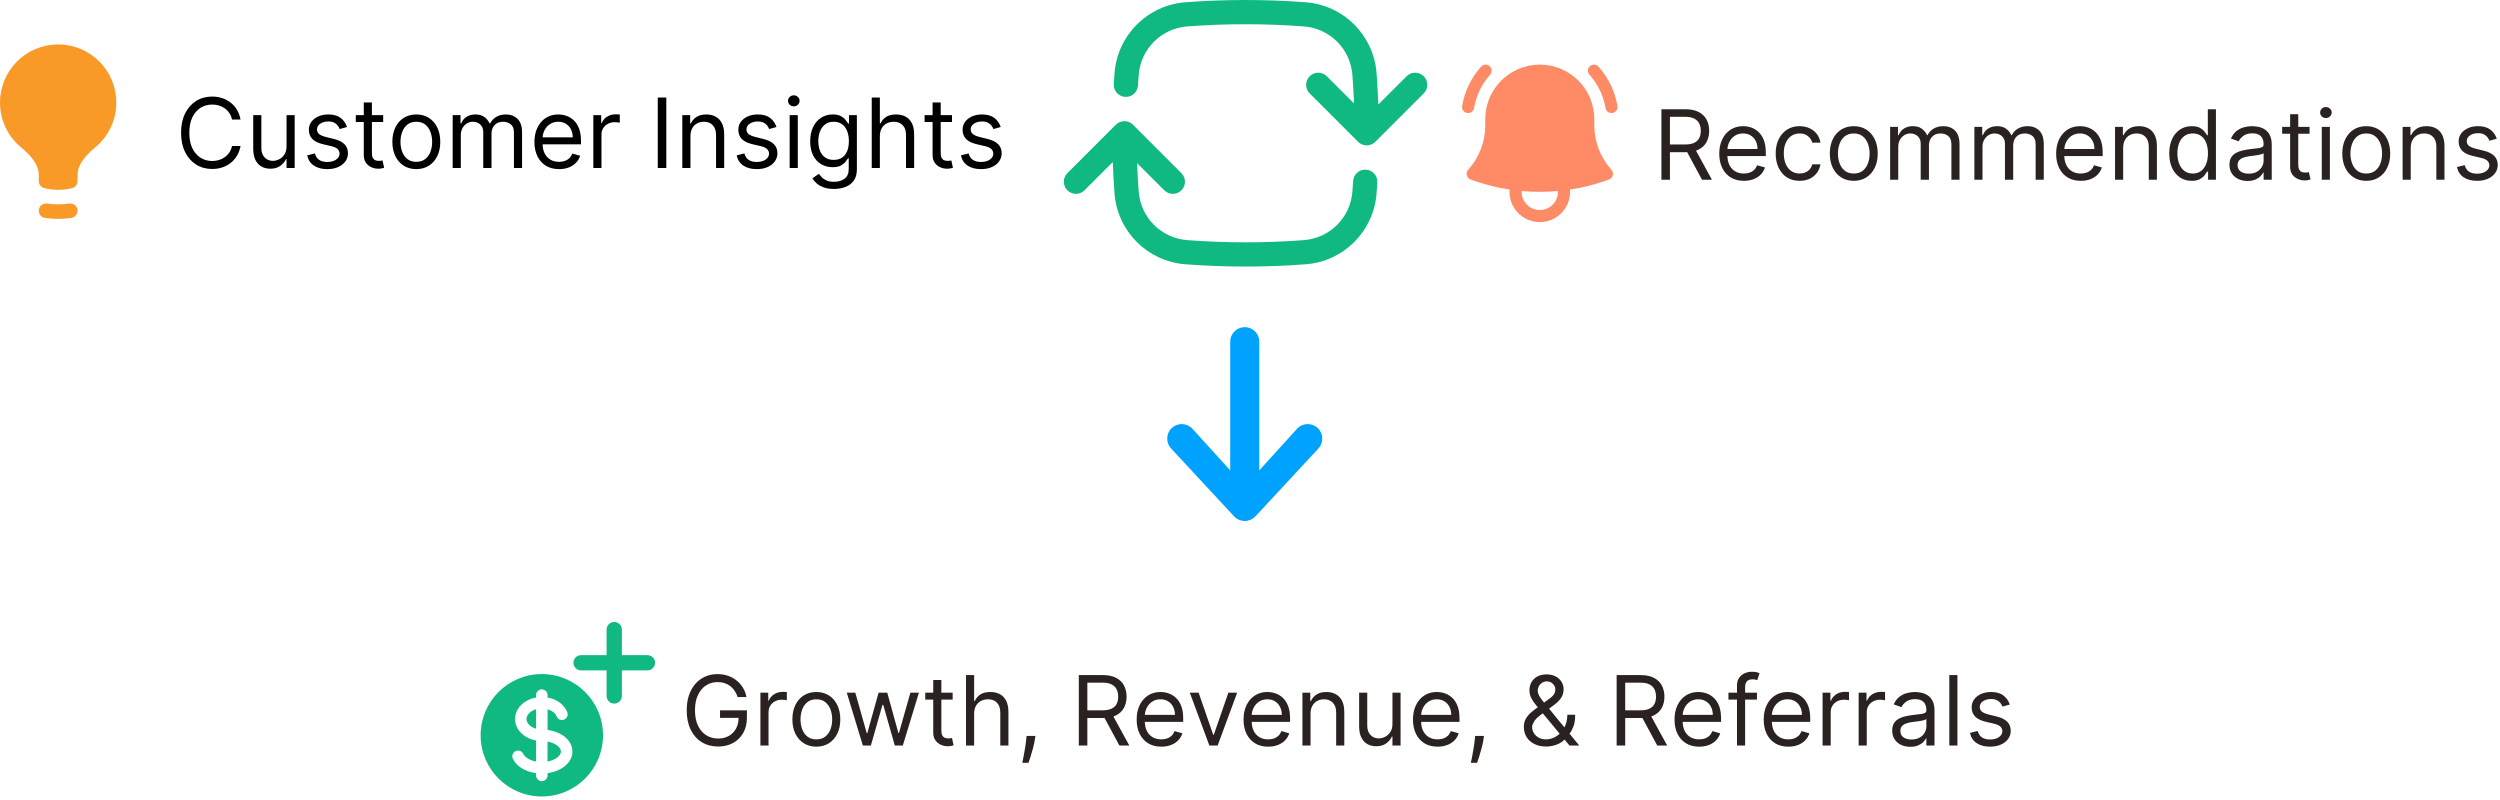
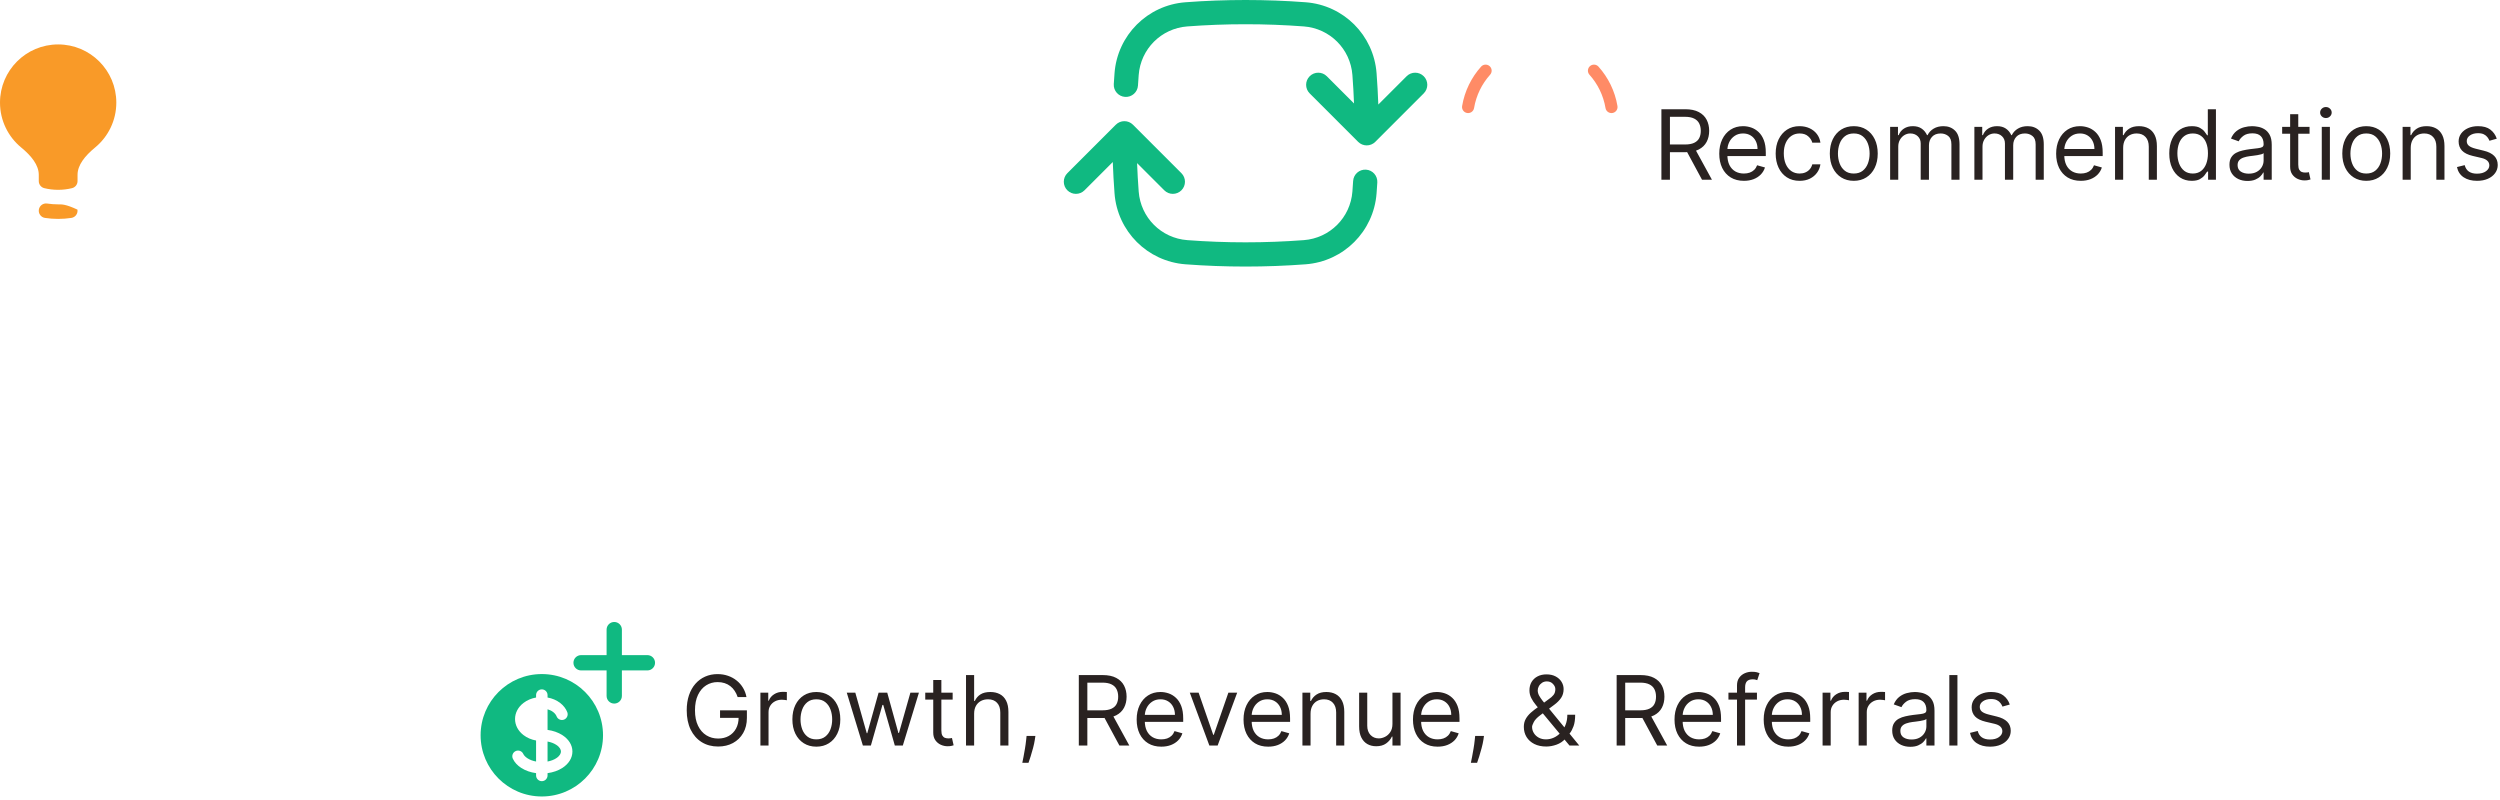
<svg xmlns="http://www.w3.org/2000/svg" width="619" height="198" viewBox="0 0 619 198" fill="none">
  <path d="M411.363 44.5V27.046H417.26C418.624 27.046 419.743 27.278 420.618 27.744C421.493 28.204 422.141 28.838 422.561 29.645C422.982 30.452 423.192 31.369 423.192 32.398C423.192 33.426 422.982 34.338 422.561 35.133C422.141 35.929 421.496 36.554 420.627 37.008C419.758 37.457 418.647 37.682 417.294 37.682H412.522V35.773H417.226C418.158 35.773 418.908 35.636 419.476 35.364C420.05 35.091 420.465 34.705 420.721 34.205C420.982 33.699 421.113 33.097 421.113 32.398C421.113 31.699 420.982 31.088 420.721 30.565C420.459 30.043 420.042 29.639 419.468 29.355C418.894 29.065 418.135 28.921 417.192 28.921H413.476V44.5H411.363ZM419.579 36.659L423.874 44.5H421.419L417.192 36.659H419.579ZM431.789 44.773C430.528 44.773 429.44 44.494 428.525 43.938C427.616 43.375 426.914 42.591 426.42 41.585C425.932 40.574 425.687 39.398 425.687 38.057C425.687 36.716 425.932 35.534 426.42 34.511C426.914 33.483 427.602 32.682 428.483 32.108C429.369 31.528 430.403 31.239 431.585 31.239C432.267 31.239 432.94 31.352 433.605 31.579C434.27 31.807 434.875 32.176 435.42 32.688C435.966 33.193 436.4 33.864 436.724 34.699C437.048 35.534 437.21 36.562 437.21 37.784V38.636H427.119V36.898H435.164C435.164 36.159 435.017 35.5 434.721 34.92C434.432 34.341 434.017 33.883 433.477 33.548C432.943 33.213 432.312 33.045 431.585 33.045C430.784 33.045 430.091 33.244 429.505 33.642C428.926 34.034 428.48 34.545 428.167 35.176C427.855 35.807 427.699 36.483 427.699 37.205V38.364C427.699 39.352 427.869 40.19 428.21 40.878C428.557 41.56 429.037 42.08 429.65 42.438C430.264 42.79 430.977 42.966 431.789 42.966C432.318 42.966 432.795 42.892 433.221 42.744C433.653 42.591 434.025 42.364 434.338 42.062C434.65 41.756 434.892 41.375 435.062 40.92L437.005 41.466C436.801 42.125 436.457 42.705 435.974 43.205C435.491 43.699 434.895 44.085 434.184 44.364C433.474 44.636 432.676 44.773 431.789 44.773ZM445.588 44.773C444.361 44.773 443.304 44.483 442.417 43.903C441.531 43.324 440.849 42.526 440.372 41.508C439.895 40.492 439.656 39.33 439.656 38.023C439.656 36.693 439.9 35.52 440.389 34.503C440.883 33.48 441.571 32.682 442.451 32.108C443.338 31.528 444.372 31.239 445.554 31.239C446.474 31.239 447.304 31.409 448.042 31.75C448.781 32.091 449.386 32.568 449.858 33.182C450.329 33.795 450.622 34.511 450.736 35.33H448.724C448.571 34.733 448.23 34.205 447.701 33.744C447.179 33.278 446.474 33.045 445.588 33.045C444.804 33.045 444.116 33.25 443.525 33.659C442.94 34.062 442.483 34.633 442.153 35.372C441.829 36.105 441.667 36.966 441.667 37.955C441.667 38.966 441.826 39.847 442.145 40.597C442.468 41.347 442.923 41.929 443.508 42.344C444.099 42.758 444.792 42.966 445.588 42.966C446.111 42.966 446.585 42.875 447.011 42.693C447.437 42.511 447.798 42.25 448.093 41.909C448.389 41.568 448.599 41.159 448.724 40.682H450.736C450.622 41.455 450.341 42.151 449.892 42.77C449.449 43.383 448.861 43.872 448.128 44.236C447.4 44.594 446.554 44.773 445.588 44.773ZM458.994 44.773C457.812 44.773 456.775 44.492 455.883 43.929C454.997 43.367 454.304 42.58 453.804 41.568C453.309 40.557 453.062 39.375 453.062 38.023C453.062 36.659 453.309 35.469 453.804 34.452C454.304 33.435 454.997 32.645 455.883 32.082C456.775 31.52 457.812 31.239 458.994 31.239C460.176 31.239 461.21 31.52 462.096 32.082C462.988 32.645 463.682 33.435 464.176 34.452C464.676 35.469 464.926 36.659 464.926 38.023C464.926 39.375 464.676 40.557 464.176 41.568C463.682 42.58 462.988 43.367 462.096 43.929C461.21 44.492 460.176 44.773 458.994 44.773ZM458.994 42.966C459.892 42.966 460.63 42.736 461.21 42.276C461.789 41.815 462.218 41.21 462.497 40.46C462.775 39.71 462.914 38.898 462.914 38.023C462.914 37.148 462.775 36.332 462.497 35.577C462.218 34.821 461.789 34.21 461.21 33.744C460.63 33.278 459.892 33.045 458.994 33.045C458.096 33.045 457.358 33.278 456.778 33.744C456.199 34.21 455.77 34.821 455.491 35.577C455.213 36.332 455.074 37.148 455.074 38.023C455.074 38.898 455.213 39.71 455.491 40.46C455.77 41.21 456.199 41.815 456.778 42.276C457.358 42.736 458.096 42.966 458.994 42.966ZM467.996 44.5V31.409H469.939V33.455H470.11C470.383 32.756 470.823 32.213 471.431 31.827C472.039 31.435 472.769 31.239 473.621 31.239C474.485 31.239 475.204 31.435 475.777 31.827C476.357 32.213 476.809 32.756 477.133 33.455H477.269C477.604 32.778 478.107 32.242 478.777 31.844C479.448 31.44 480.252 31.239 481.189 31.239C482.36 31.239 483.317 31.605 484.061 32.338C484.806 33.065 485.178 34.199 485.178 35.739V44.5H483.167V35.739C483.167 34.773 482.902 34.082 482.374 33.668C481.846 33.253 481.223 33.045 480.508 33.045C479.587 33.045 478.874 33.324 478.368 33.881C477.863 34.432 477.61 35.131 477.61 35.977V44.5H475.564V35.534C475.564 34.79 475.323 34.19 474.84 33.736C474.357 33.276 473.735 33.045 472.973 33.045C472.451 33.045 471.962 33.185 471.508 33.463C471.059 33.742 470.695 34.128 470.417 34.622C470.144 35.111 470.008 35.676 470.008 36.318V44.5H467.996ZM488.856 44.5V31.409H490.799V33.455H490.969C491.242 32.756 491.682 32.213 492.29 31.827C492.898 31.435 493.628 31.239 494.481 31.239C495.344 31.239 496.063 31.435 496.637 31.827C497.216 32.213 497.668 32.756 497.992 33.455H498.128C498.463 32.778 498.966 32.242 499.637 31.844C500.307 31.44 501.111 31.239 502.049 31.239C503.219 31.239 504.177 31.605 504.921 32.338C505.665 33.065 506.037 34.199 506.037 35.739V44.5H504.026V35.739C504.026 34.773 503.762 34.082 503.233 33.668C502.705 33.253 502.083 33.045 501.367 33.045C500.446 33.045 499.733 33.324 499.228 33.881C498.722 34.432 498.469 35.131 498.469 35.977V44.5H496.424V35.534C496.424 34.79 496.182 34.19 495.699 33.736C495.216 33.276 494.594 33.045 493.833 33.045C493.31 33.045 492.821 33.185 492.367 33.463C491.918 33.742 491.554 34.128 491.276 34.622C491.003 35.111 490.867 35.676 490.867 36.318V44.5H488.856ZM515.204 44.773C513.942 44.773 512.854 44.494 511.939 43.938C511.03 43.375 510.329 42.591 509.834 41.585C509.346 40.574 509.101 39.398 509.101 38.057C509.101 36.716 509.346 35.534 509.834 34.511C510.329 33.483 511.016 32.682 511.897 32.108C512.783 31.528 513.817 31.239 514.999 31.239C515.681 31.239 516.354 31.352 517.019 31.579C517.684 31.807 518.289 32.176 518.834 32.688C519.38 33.193 519.814 33.864 520.138 34.699C520.462 35.534 520.624 36.562 520.624 37.784V38.636H510.533V36.898H518.579C518.579 36.159 518.431 35.5 518.135 34.92C517.846 34.341 517.431 33.883 516.891 33.548C516.357 33.213 515.726 33.045 514.999 33.045C514.198 33.045 513.505 33.244 512.919 33.642C512.34 34.034 511.894 34.545 511.581 35.176C511.269 35.807 511.113 36.483 511.113 37.205V38.364C511.113 39.352 511.283 40.19 511.624 40.878C511.971 41.56 512.451 42.08 513.064 42.438C513.678 42.79 514.391 42.966 515.204 42.966C515.732 42.966 516.209 42.892 516.635 42.744C517.067 42.591 517.439 42.364 517.752 42.062C518.064 41.756 518.306 41.375 518.476 40.92L520.419 41.466C520.215 42.125 519.871 42.705 519.388 43.205C518.905 43.699 518.309 44.085 517.598 44.364C516.888 44.636 516.09 44.773 515.204 44.773ZM525.695 36.625V44.5H523.684V31.409H525.627V33.455H525.797C526.104 32.79 526.57 32.256 527.195 31.852C527.82 31.443 528.627 31.239 529.615 31.239C530.502 31.239 531.277 31.421 531.942 31.784C532.607 32.142 533.124 32.688 533.493 33.42C533.863 34.148 534.047 35.068 534.047 36.182V44.5H532.036V36.318C532.036 35.29 531.769 34.489 531.235 33.915C530.701 33.335 529.968 33.045 529.036 33.045C528.394 33.045 527.82 33.185 527.314 33.463C526.814 33.742 526.419 34.148 526.13 34.682C525.84 35.216 525.695 35.864 525.695 36.625ZM542.666 44.773C541.575 44.773 540.612 44.497 539.777 43.946C538.941 43.389 538.288 42.605 537.816 41.594C537.345 40.577 537.109 39.375 537.109 37.989C537.109 36.614 537.345 35.42 537.816 34.409C538.288 33.398 538.944 32.617 539.785 32.065C540.626 31.514 541.598 31.239 542.7 31.239C543.552 31.239 544.226 31.381 544.72 31.665C545.22 31.943 545.601 32.261 545.862 32.619C546.129 32.972 546.336 33.261 546.484 33.489H546.655V27.046H548.666V44.5H546.723V42.489H546.484C546.336 42.727 546.126 43.028 545.853 43.392C545.581 43.75 545.191 44.071 544.686 44.355C544.18 44.633 543.507 44.773 542.666 44.773ZM542.939 42.966C543.745 42.966 544.427 42.756 544.984 42.335C545.541 41.909 545.964 41.321 546.254 40.571C546.544 39.815 546.689 38.943 546.689 37.955C546.689 36.977 546.547 36.122 546.262 35.389C545.978 34.651 545.558 34.077 545.001 33.668C544.444 33.253 543.757 33.045 542.939 33.045C542.086 33.045 541.376 33.264 540.808 33.702C540.245 34.133 539.822 34.722 539.538 35.466C539.26 36.205 539.12 37.034 539.12 37.955C539.12 38.886 539.262 39.733 539.547 40.494C539.836 41.25 540.262 41.852 540.825 42.301C541.393 42.744 542.098 42.966 542.939 42.966ZM556.481 44.807C555.652 44.807 554.899 44.651 554.223 44.338C553.547 44.02 553.01 43.562 552.612 42.966C552.214 42.364 552.015 41.636 552.015 40.784C552.015 40.034 552.163 39.426 552.459 38.96C552.754 38.489 553.149 38.119 553.643 37.852C554.137 37.585 554.683 37.386 555.28 37.256C555.882 37.119 556.487 37.011 557.095 36.932C557.89 36.83 558.535 36.753 559.03 36.702C559.53 36.645 559.893 36.551 560.12 36.42C560.353 36.29 560.47 36.062 560.47 35.739V35.67C560.47 34.83 560.24 34.176 559.78 33.71C559.325 33.244 558.635 33.011 557.709 33.011C556.748 33.011 555.995 33.222 555.45 33.642C554.905 34.062 554.521 34.511 554.299 34.989L552.39 34.307C552.731 33.511 553.186 32.892 553.754 32.449C554.328 32 554.953 31.688 555.629 31.511C556.311 31.329 556.981 31.239 557.64 31.239C558.061 31.239 558.544 31.29 559.089 31.392C559.64 31.489 560.172 31.69 560.683 31.997C561.2 32.304 561.629 32.767 561.97 33.386C562.311 34.006 562.481 34.835 562.481 35.875V44.5H560.47V42.727H560.368C560.231 43.011 560.004 43.315 559.686 43.639C559.368 43.963 558.944 44.239 558.416 44.466C557.887 44.693 557.243 44.807 556.481 44.807ZM556.788 43C557.584 43 558.254 42.844 558.799 42.531C559.351 42.219 559.765 41.815 560.044 41.321C560.328 40.827 560.47 40.307 560.47 39.761V37.92C560.385 38.023 560.197 38.117 559.907 38.202C559.623 38.281 559.294 38.352 558.919 38.415C558.549 38.472 558.189 38.523 557.836 38.568C557.49 38.608 557.209 38.642 556.993 38.67C556.47 38.739 555.981 38.849 555.527 39.003C555.078 39.151 554.714 39.375 554.436 39.676C554.163 39.972 554.027 40.375 554.027 40.886C554.027 41.585 554.285 42.114 554.802 42.472C555.325 42.824 555.987 43 556.788 43ZM571.846 31.409V33.114H565.061V31.409H571.846ZM567.039 28.273H569.05V40.75C569.05 41.318 569.133 41.744 569.297 42.028C569.468 42.307 569.684 42.494 569.945 42.591C570.212 42.682 570.493 42.727 570.789 42.727C571.01 42.727 571.192 42.716 571.334 42.693C571.476 42.665 571.59 42.642 571.675 42.625L572.084 44.432C571.948 44.483 571.758 44.534 571.513 44.585C571.269 44.642 570.959 44.67 570.584 44.67C570.016 44.67 569.459 44.548 568.914 44.304C568.374 44.06 567.925 43.688 567.567 43.188C567.215 42.688 567.039 42.057 567.039 41.295V28.273ZM574.871 44.5V31.409H576.883V44.5H574.871ZM575.894 29.227C575.502 29.227 575.164 29.094 574.88 28.827C574.601 28.56 574.462 28.239 574.462 27.864C574.462 27.489 574.601 27.168 574.88 26.901C575.164 26.634 575.502 26.5 575.894 26.5C576.286 26.5 576.621 26.634 576.9 26.901C577.184 27.168 577.326 27.489 577.326 27.864C577.326 28.239 577.184 28.56 576.9 28.827C576.621 29.094 576.286 29.227 575.894 29.227ZM585.885 44.773C584.703 44.773 583.666 44.492 582.774 43.929C581.887 43.367 581.194 42.58 580.694 41.568C580.2 40.557 579.953 39.375 579.953 38.023C579.953 36.659 580.2 35.469 580.694 34.452C581.194 33.435 581.887 32.645 582.774 32.082C583.666 31.52 584.703 31.239 585.885 31.239C587.066 31.239 588.101 31.52 588.987 32.082C589.879 32.645 590.572 33.435 591.066 34.452C591.566 35.469 591.816 36.659 591.816 38.023C591.816 39.375 591.566 40.557 591.066 41.568C590.572 42.58 589.879 43.367 588.987 43.929C588.101 44.492 587.066 44.773 585.885 44.773ZM585.885 42.966C586.782 42.966 587.521 42.736 588.101 42.276C588.68 41.815 589.109 41.21 589.387 40.46C589.666 39.71 589.805 38.898 589.805 38.023C589.805 37.148 589.666 36.332 589.387 35.577C589.109 34.821 588.68 34.21 588.101 33.744C587.521 33.278 586.782 33.045 585.885 33.045C584.987 33.045 584.248 33.278 583.669 33.744C583.089 34.21 582.66 34.821 582.382 35.577C582.103 36.332 581.964 37.148 581.964 38.023C581.964 38.898 582.103 39.71 582.382 40.46C582.66 41.21 583.089 41.815 583.669 42.276C584.248 42.736 584.987 42.966 585.885 42.966ZM596.898 36.625V44.5H594.887V31.409H596.83V33.455H597C597.307 32.79 597.773 32.256 598.398 31.852C599.023 31.443 599.83 31.239 600.819 31.239C601.705 31.239 602.481 31.421 603.145 31.784C603.81 32.142 604.327 32.688 604.696 33.42C605.066 34.148 605.25 35.068 605.25 36.182V44.5H603.239V36.318C603.239 35.29 602.972 34.489 602.438 33.915C601.904 33.335 601.171 33.045 600.239 33.045C599.597 33.045 599.023 33.185 598.517 33.463C598.017 33.742 597.623 34.148 597.333 34.682C597.043 35.216 596.898 35.864 596.898 36.625ZM618.199 34.341L616.392 34.852C616.278 34.551 616.111 34.258 615.889 33.974C615.673 33.685 615.378 33.446 615.003 33.258C614.628 33.071 614.147 32.977 613.562 32.977C612.761 32.977 612.093 33.162 611.559 33.531C611.031 33.895 610.767 34.358 610.767 34.92C610.767 35.42 610.949 35.815 611.312 36.105C611.676 36.395 612.244 36.636 613.017 36.83L614.96 37.307C616.13 37.591 617.003 38.026 617.576 38.611C618.15 39.19 618.437 39.938 618.437 40.852C618.437 41.602 618.221 42.273 617.789 42.864C617.363 43.455 616.767 43.92 616 44.261C615.233 44.602 614.341 44.773 613.324 44.773C611.988 44.773 610.883 44.483 610.008 43.903C609.133 43.324 608.579 42.477 608.346 41.364L610.255 40.886C610.437 41.591 610.781 42.119 611.287 42.472C611.798 42.824 612.466 43 613.289 43C614.227 43 614.971 42.801 615.522 42.403C616.079 42 616.358 41.517 616.358 40.955C616.358 40.5 616.199 40.119 615.88 39.812C615.562 39.5 615.074 39.267 614.414 39.114L612.233 38.602C611.034 38.318 610.153 37.878 609.591 37.281C609.034 36.679 608.755 35.926 608.755 35.023C608.755 34.284 608.963 33.631 609.378 33.062C609.798 32.494 610.369 32.048 611.091 31.724C611.818 31.401 612.642 31.239 613.562 31.239C614.858 31.239 615.875 31.523 616.613 32.091C617.358 32.659 617.886 33.409 618.199 34.341Z" fill="#292221" />
  <path d="M368.952 18.5C369.505 17.883 369.452 16.935 368.835 16.382C368.218 15.83 367.27 15.882 366.717 16.5C364.315 19.183 362.644 22.539 362.021 26.252C361.884 27.069 362.435 27.842 363.252 27.979C364.069 28.116 364.842 27.565 364.98 26.748C365.506 23.612 366.918 20.774 368.952 18.5Z" fill="#FF8B66" />
  <path d="M395.786 16.5C395.233 15.882 394.285 15.83 393.668 16.382C393.05 16.935 392.998 17.883 393.55 18.5C395.585 20.774 396.997 23.612 397.523 26.748C397.66 27.565 398.434 28.116 399.251 27.979C400.068 27.842 400.619 27.069 400.482 26.252C399.859 22.539 398.188 19.183 395.786 16.5Z" fill="#FF8B66" />
-   <path fill-rule="evenodd" clip-rule="evenodd" d="M381.253 16C373.797 16 367.753 22.044 367.753 29.5L367.752 31C367.752 35.246 366.15 39.115 363.515 42.04C363.182 42.409 363.054 42.92 363.173 43.403C363.293 43.886 363.643 44.279 364.11 44.451C367.198 45.591 370.431 46.432 373.774 46.938C373.76 47.124 373.753 47.311 373.753 47.5C373.753 51.642 377.111 55 381.253 55C385.395 55 388.753 51.642 388.753 47.5C388.753 47.311 388.746 47.124 388.732 46.938C392.074 46.432 395.306 45.591 398.394 44.451C398.861 44.279 399.211 43.886 399.33 43.403C399.449 42.92 399.322 42.409 398.989 42.04C396.354 39.115 394.752 35.246 394.752 31V29.598L394.753 29.5C394.753 22.044 388.709 16 381.253 16ZM376.753 47.5C376.753 47.432 376.754 47.365 376.757 47.298C378.238 47.432 379.737 47.5 381.252 47.5C382.768 47.5 384.267 47.432 385.748 47.298C385.751 47.365 385.753 47.432 385.753 47.5C385.753 49.985 383.738 52 381.253 52C378.767 52 376.753 49.985 376.753 47.5Z" fill="#FF8B66" />
  <path d="M14.4 11C6.447 11 0 17.447 0 25.4C0 29.877 2.045 33.877 5.244 36.515C7.77 38.597 9.6 40.863 9.6 43.294V44.841C9.6 45.67 10.167 46.392 10.973 46.589C12.073 46.858 13.221 47 14.4 47C15.579 47 16.727 46.858 17.827 46.589C18.633 46.392 19.2 45.67 19.2 44.841V43.294C19.2 40.863 21.03 38.597 23.555 36.515C26.755 33.877 28.8 29.877 28.8 25.4C28.8 17.447 22.353 11 14.4 11Z" fill="#F99A28" />
-   <path d="M11.67 50.396C10.688 50.246 9.77 50.922 9.62 51.905C9.471 52.888 10.146 53.805 11.129 53.955C12.197 54.117 13.289 54.201 14.4 54.201C15.511 54.201 16.603 54.117 17.67 53.955C18.653 53.805 19.329 52.888 19.179 51.905C19.03 50.922 18.112 50.246 17.129 50.396C16.24 50.531 15.329 50.601 14.4 50.601C13.471 50.601 12.559 50.531 11.67 50.396Z" fill="#F99A28" />
-   <path d="M59.557 29.602H57.444C57.319 28.994 57.1 28.46 56.788 27.999C56.481 27.539 56.106 27.153 55.663 26.84C55.225 26.522 54.739 26.283 54.205 26.124C53.671 25.965 53.114 25.886 52.535 25.886C51.478 25.886 50.52 26.153 49.663 26.687C48.81 27.221 48.131 28.008 47.626 29.048C47.126 30.087 46.876 31.363 46.876 32.874C46.876 34.386 47.126 35.661 47.626 36.701C48.131 37.741 48.81 38.528 49.663 39.062C50.52 39.596 51.478 39.863 52.535 39.863C53.114 39.863 53.671 39.783 54.205 39.624C54.739 39.465 55.225 39.229 55.663 38.917C56.106 38.599 56.481 38.21 56.788 37.749C57.1 37.283 57.319 36.749 57.444 36.147H59.557C59.398 37.039 59.108 37.837 58.688 38.542C58.268 39.246 57.745 39.846 57.12 40.34C56.495 40.829 55.793 41.201 55.015 41.457C54.242 41.712 53.415 41.84 52.535 41.84C51.046 41.84 49.722 41.477 48.563 40.749C47.404 40.022 46.492 38.988 45.827 37.647C45.163 36.306 44.83 34.715 44.83 32.874C44.83 31.033 45.163 29.442 45.827 28.102C46.492 26.761 47.404 25.727 48.563 24.999C49.722 24.272 51.046 23.908 52.535 23.908C53.415 23.908 54.242 24.036 55.015 24.292C55.793 24.548 56.495 24.923 57.12 25.417C57.745 25.906 58.268 26.502 58.688 27.207C59.108 27.906 59.398 28.704 59.557 29.602ZM70.95 36.249V28.511H72.962V41.602H70.95V39.386H70.814C70.507 40.05 70.03 40.616 69.382 41.082C68.734 41.542 67.916 41.772 66.927 41.772C66.109 41.772 65.382 41.593 64.746 41.235C64.109 40.871 63.609 40.326 63.246 39.599C62.882 38.866 62.7 37.943 62.7 36.829V28.511H64.712V36.693C64.712 37.647 64.979 38.408 65.513 38.977C66.052 39.545 66.74 39.829 67.575 39.829C68.075 39.829 68.584 39.701 69.101 39.445C69.623 39.19 70.061 38.798 70.413 38.269C70.771 37.741 70.95 37.068 70.95 36.249ZM85.918 31.442L84.111 31.954C83.998 31.653 83.83 31.36 83.609 31.076C83.393 30.786 83.097 30.548 82.722 30.36C82.347 30.173 81.867 30.079 81.282 30.079C80.481 30.079 79.813 30.264 79.279 30.633C78.751 30.997 78.486 31.46 78.486 32.022C78.486 32.522 78.668 32.917 79.032 33.207C79.395 33.496 79.964 33.738 80.736 33.931L82.68 34.408C83.85 34.693 84.722 35.127 85.296 35.712C85.87 36.292 86.157 37.039 86.157 37.954C86.157 38.704 85.941 39.374 85.509 39.965C85.083 40.556 84.486 41.022 83.719 41.363C82.952 41.704 82.06 41.874 81.043 41.874C79.708 41.874 78.603 41.585 77.728 41.005C76.853 40.425 76.299 39.579 76.066 38.465L77.975 37.988C78.157 38.693 78.501 39.221 79.006 39.573C79.518 39.925 80.185 40.102 81.009 40.102C81.947 40.102 82.691 39.903 83.242 39.505C83.799 39.102 84.077 38.619 84.077 38.056C84.077 37.602 83.918 37.221 83.6 36.914C83.282 36.602 82.793 36.369 82.134 36.215L79.952 35.704C78.753 35.42 77.873 34.979 77.31 34.383C76.753 33.781 76.475 33.028 76.475 32.124C76.475 31.386 76.682 30.732 77.097 30.164C77.518 29.596 78.089 29.15 78.81 28.826C79.537 28.502 80.361 28.34 81.282 28.34C82.577 28.34 83.594 28.624 84.333 29.192C85.077 29.761 85.606 30.511 85.918 31.442ZM94.877 28.511V30.215H88.094V28.511H94.877ZM90.071 25.374H92.082V37.852C92.082 38.42 92.164 38.846 92.329 39.13C92.5 39.408 92.715 39.596 92.977 39.693C93.244 39.783 93.525 39.829 93.821 39.829C94.042 39.829 94.224 39.818 94.366 39.795C94.508 39.766 94.622 39.744 94.707 39.727L95.116 41.533C94.98 41.585 94.789 41.636 94.545 41.687C94.301 41.744 93.991 41.772 93.616 41.772C93.048 41.772 92.491 41.65 91.946 41.406C91.406 41.161 90.957 40.789 90.599 40.289C90.247 39.789 90.071 39.158 90.071 38.397V25.374ZM103.081 41.874C101.899 41.874 100.862 41.593 99.97 41.031C99.083 40.468 98.39 39.681 97.89 38.67C97.396 37.658 97.149 36.477 97.149 35.124C97.149 33.761 97.396 32.57 97.89 31.553C98.39 30.536 99.083 29.747 99.97 29.184C100.862 28.622 101.899 28.34 103.081 28.34C104.262 28.34 105.296 28.622 106.183 29.184C107.075 29.747 107.768 30.536 108.262 31.553C108.762 32.57 109.012 33.761 109.012 35.124C109.012 36.477 108.762 37.658 108.262 38.67C107.768 39.681 107.075 40.468 106.183 41.031C105.296 41.593 104.262 41.874 103.081 41.874ZM103.081 40.068C103.978 40.068 104.717 39.837 105.296 39.377C105.876 38.917 106.305 38.312 106.583 37.562C106.862 36.812 107.001 35.999 107.001 35.124C107.001 34.249 106.862 33.434 106.583 32.678C106.305 31.923 105.876 31.312 105.296 30.846C104.717 30.38 103.978 30.147 103.081 30.147C102.183 30.147 101.444 30.38 100.865 30.846C100.285 31.312 99.856 31.923 99.578 32.678C99.299 33.434 99.16 34.249 99.16 35.124C99.16 35.999 99.299 36.812 99.578 37.562C99.856 38.312 100.285 38.917 100.865 39.377C101.444 39.837 102.183 40.068 103.081 40.068ZM112.083 41.602V28.511H114.026V30.556H114.196C114.469 29.857 114.909 29.315 115.517 28.928C116.125 28.536 116.855 28.34 117.708 28.34C118.571 28.34 119.29 28.536 119.864 28.928C120.443 29.315 120.895 29.857 121.219 30.556H121.355C121.691 29.88 122.193 29.343 122.864 28.945C123.534 28.542 124.338 28.34 125.276 28.34C126.446 28.34 127.404 28.707 128.148 29.44C128.892 30.167 129.264 31.3 129.264 32.84V41.602H127.253V32.84C127.253 31.874 126.989 31.184 126.46 30.769C125.932 30.354 125.31 30.147 124.594 30.147C123.674 30.147 122.961 30.425 122.455 30.982C121.949 31.533 121.696 32.232 121.696 33.079V41.602H119.651V32.636C119.651 31.891 119.409 31.292 118.926 30.837C118.443 30.377 117.821 30.147 117.06 30.147C116.537 30.147 116.049 30.286 115.594 30.565C115.145 30.843 114.782 31.229 114.503 31.724C114.23 32.212 114.094 32.778 114.094 33.42V41.602H112.083ZM138.431 41.874C137.169 41.874 136.081 41.596 135.166 41.039C134.257 40.477 133.556 39.693 133.061 38.687C132.573 37.675 132.328 36.499 132.328 35.158C132.328 33.818 132.573 32.636 133.061 31.613C133.556 30.585 134.243 29.783 135.124 29.21C136.01 28.63 137.044 28.34 138.226 28.34C138.908 28.34 139.581 28.454 140.246 28.681C140.911 28.908 141.516 29.278 142.061 29.789C142.607 30.295 143.041 30.965 143.365 31.8C143.689 32.636 143.851 33.664 143.851 34.886V35.738H133.76V33.999H141.806C141.806 33.261 141.658 32.602 141.362 32.022C141.073 31.442 140.658 30.985 140.118 30.65C139.584 30.315 138.953 30.147 138.226 30.147C137.425 30.147 136.732 30.346 136.147 30.744C135.567 31.136 135.121 31.647 134.809 32.278C134.496 32.908 134.34 33.585 134.34 34.306V35.465C134.34 36.454 134.51 37.292 134.851 37.979C135.198 38.661 135.678 39.181 136.291 39.539C136.905 39.891 137.618 40.068 138.431 40.068C138.959 40.068 139.436 39.994 139.862 39.846C140.294 39.693 140.666 39.465 140.979 39.164C141.291 38.857 141.533 38.477 141.703 38.022L143.647 38.568C143.442 39.227 143.098 39.806 142.615 40.306C142.132 40.8 141.536 41.187 140.826 41.465C140.115 41.738 139.317 41.874 138.431 41.874ZM146.911 41.602V28.511H148.854V30.488H148.99C149.229 29.84 149.661 29.315 150.286 28.911C150.911 28.508 151.615 28.306 152.399 28.306C152.547 28.306 152.732 28.309 152.953 28.315C153.175 28.32 153.343 28.329 153.456 28.34V30.386C153.388 30.369 153.232 30.343 152.987 30.309C152.749 30.269 152.496 30.249 152.229 30.249C151.593 30.249 151.024 30.383 150.524 30.65C150.03 30.911 149.638 31.275 149.348 31.741C149.064 32.201 148.922 32.727 148.922 33.318V41.602H146.911ZM164.977 24.147V41.602H162.863V24.147H164.977ZM170.953 33.727V41.602H168.942V28.511H170.885V30.556H171.056C171.362 29.891 171.828 29.357 172.453 28.954C173.078 28.545 173.885 28.34 174.874 28.34C175.76 28.34 176.536 28.522 177.201 28.886C177.865 29.244 178.382 29.789 178.752 30.522C179.121 31.249 179.306 32.17 179.306 33.283V41.602H177.294V33.42C177.294 32.391 177.027 31.59 176.493 31.016C175.959 30.437 175.226 30.147 174.294 30.147C173.652 30.147 173.078 30.286 172.573 30.565C172.073 30.843 171.678 31.249 171.388 31.783C171.098 32.318 170.953 32.965 170.953 33.727ZM192.254 31.442L190.447 31.954C190.333 31.653 190.166 31.36 189.944 31.076C189.728 30.786 189.433 30.548 189.058 30.36C188.683 30.173 188.203 30.079 187.617 30.079C186.816 30.079 186.149 30.264 185.615 30.633C185.086 30.997 184.822 31.46 184.822 32.022C184.822 32.522 185.004 32.917 185.367 33.207C185.731 33.496 186.299 33.738 187.072 33.931L189.015 34.408C190.186 34.693 191.058 35.127 191.632 35.712C192.206 36.292 192.492 37.039 192.492 37.954C192.492 38.704 192.277 39.374 191.845 39.965C191.419 40.556 190.822 41.022 190.055 41.363C189.288 41.704 188.396 41.874 187.379 41.874C186.044 41.874 184.938 41.585 184.063 41.005C183.188 40.425 182.635 39.579 182.402 38.465L184.311 37.988C184.492 38.693 184.836 39.221 185.342 39.573C185.853 39.925 186.521 40.102 187.345 40.102C188.282 40.102 189.027 39.903 189.578 39.505C190.135 39.102 190.413 38.619 190.413 38.056C190.413 37.602 190.254 37.221 189.936 36.914C189.617 36.602 189.129 36.369 188.47 36.215L186.288 35.704C185.089 35.42 184.208 34.979 183.646 34.383C183.089 33.781 182.811 33.028 182.811 32.124C182.811 31.386 183.018 30.732 183.433 30.164C183.853 29.596 184.424 29.15 185.146 28.826C185.873 28.502 186.697 28.34 187.617 28.34C188.913 28.34 189.93 28.624 190.669 29.192C191.413 29.761 191.941 30.511 192.254 31.442ZM195.52 41.602V28.511H197.532V41.602H195.52ZM196.543 26.329C196.151 26.329 195.813 26.195 195.529 25.928C195.25 25.661 195.111 25.34 195.111 24.965C195.111 24.59 195.25 24.269 195.529 24.002C195.813 23.735 196.151 23.602 196.543 23.602C196.935 23.602 197.27 23.735 197.549 24.002C197.833 24.269 197.975 24.59 197.975 24.965C197.975 25.34 197.833 25.661 197.549 25.928C197.27 26.195 196.935 26.329 196.543 26.329ZM206.5 46.783C205.528 46.783 204.693 46.658 203.994 46.408C203.295 46.164 202.713 45.84 202.247 45.437C201.786 45.039 201.42 44.613 201.147 44.158L202.75 43.033C202.931 43.272 203.161 43.545 203.44 43.852C203.718 44.164 204.099 44.434 204.582 44.661C205.071 44.894 205.71 45.011 206.5 45.011C207.556 45.011 208.429 44.755 209.116 44.244C209.804 43.732 210.147 42.931 210.147 41.84V39.181H209.977C209.829 39.42 209.619 39.715 209.346 40.068C209.079 40.414 208.693 40.724 208.187 40.996C207.687 41.264 207.011 41.397 206.159 41.397C205.102 41.397 204.153 41.147 203.312 40.647C202.477 40.147 201.815 39.42 201.326 38.465C200.843 37.511 200.602 36.352 200.602 34.988C200.602 33.647 200.838 32.479 201.309 31.485C201.781 30.485 202.437 29.712 203.278 29.167C204.119 28.616 205.09 28.34 206.193 28.34C207.045 28.34 207.721 28.482 208.221 28.766C208.727 29.045 209.113 29.363 209.38 29.721C209.653 30.073 209.863 30.363 210.011 30.59H210.215V28.511H212.159V41.977C212.159 43.102 211.903 44.016 211.392 44.721C210.886 45.431 210.204 45.951 209.346 46.281C208.494 46.616 207.545 46.783 206.5 46.783ZM206.431 39.59C207.238 39.59 207.92 39.406 208.477 39.036C209.034 38.667 209.457 38.136 209.747 37.443C210.036 36.749 210.181 35.92 210.181 34.954C210.181 34.011 210.039 33.178 209.755 32.457C209.471 31.735 209.051 31.17 208.494 30.761C207.937 30.352 207.25 30.147 206.431 30.147C205.579 30.147 204.869 30.363 204.301 30.795C203.738 31.227 203.315 31.806 203.031 32.533C202.752 33.261 202.613 34.068 202.613 34.954C202.613 35.863 202.755 36.667 203.039 37.366C203.329 38.059 203.755 38.604 204.318 39.002C204.886 39.394 205.59 39.59 206.431 39.59ZM217.852 33.727V41.602H215.84V24.147H217.852V30.556H218.022C218.329 29.88 218.789 29.343 219.403 28.945C220.022 28.542 220.846 28.34 221.875 28.34C222.767 28.34 223.548 28.519 224.218 28.877C224.889 29.229 225.409 29.772 225.778 30.505C226.153 31.232 226.34 32.158 226.34 33.283V41.602H224.329V33.42C224.329 32.38 224.059 31.576 223.519 31.008C222.985 30.434 222.244 30.147 221.295 30.147C220.636 30.147 220.045 30.286 219.522 30.565C219.005 30.843 218.596 31.249 218.295 31.783C218 32.318 217.852 32.965 217.852 33.727ZM235.713 28.511V30.215H228.929V28.511H235.713ZM230.907 25.374H232.918V37.852C232.918 38.42 233 38.846 233.165 39.13C233.336 39.408 233.551 39.596 233.813 39.693C234.08 39.783 234.361 39.829 234.657 39.829C234.878 39.829 235.06 39.818 235.202 39.795C235.344 39.766 235.458 39.744 235.543 39.727L235.952 41.533C235.816 41.585 235.625 41.636 235.381 41.687C235.137 41.744 234.827 41.772 234.452 41.772C233.884 41.772 233.327 41.65 232.782 41.406C232.242 41.161 231.793 40.789 231.435 40.289C231.083 39.789 230.907 39.158 230.907 38.397V25.374ZM247.777 31.442L245.97 31.954C245.857 31.653 245.689 31.36 245.468 31.076C245.252 30.786 244.956 30.548 244.581 30.36C244.206 30.173 243.726 30.079 243.141 30.079C242.34 30.079 241.672 30.264 241.138 30.633C240.61 30.997 240.345 31.46 240.345 32.022C240.345 32.522 240.527 32.917 240.891 33.207C241.255 33.496 241.823 33.738 242.595 33.931L244.539 34.408C245.709 34.693 246.581 35.127 247.155 35.712C247.729 36.292 248.016 37.039 248.016 37.954C248.016 38.704 247.8 39.374 247.368 39.965C246.942 40.556 246.345 41.022 245.578 41.363C244.811 41.704 243.919 41.874 242.902 41.874C241.567 41.874 240.462 41.585 239.587 41.005C238.712 40.425 238.158 39.579 237.925 38.465L239.834 37.988C240.016 38.693 240.36 39.221 240.865 39.573C241.377 39.925 242.044 40.102 242.868 40.102C243.806 40.102 244.55 39.903 245.101 39.505C245.658 39.102 245.936 38.619 245.936 38.056C245.936 37.602 245.777 37.221 245.459 36.914C245.141 36.602 244.652 36.369 243.993 36.215L241.811 35.704C240.612 35.42 239.732 34.979 239.169 34.383C238.612 33.781 238.334 33.028 238.334 32.124C238.334 31.386 238.541 30.732 238.956 30.164C239.377 29.596 239.948 29.15 240.669 28.826C241.397 28.502 242.22 28.34 243.141 28.34C244.436 28.34 245.453 28.624 246.192 29.192C246.936 29.761 247.465 30.511 247.777 31.442Z" fill="black" />
+   <path d="M11.67 50.396C10.688 50.246 9.77 50.922 9.62 51.905C9.471 52.888 10.146 53.805 11.129 53.955C12.197 54.117 13.289 54.201 14.4 54.201C15.511 54.201 16.603 54.117 17.67 53.955C18.653 53.805 19.329 52.888 19.179 51.905C16.24 50.531 15.329 50.601 14.4 50.601C13.471 50.601 12.559 50.531 11.67 50.396Z" fill="#F99A28" />
  <path fill-rule="evenodd" clip-rule="evenodd" d="M308.398 6C313.25 6 318.059 6.183 322.819 6.542C329.276 7.029 334.369 12.121 334.856 18.579C335.032 20.913 335.166 23.259 335.256 25.616L328.519 18.879C327.348 17.707 325.448 17.707 324.277 18.879C323.105 20.05 323.105 21.95 324.277 23.121L336.277 35.121C337.448 36.293 339.348 36.293 340.519 35.121L352.519 23.121C353.691 21.95 353.691 20.05 352.519 18.879C351.348 17.707 349.448 17.707 348.277 18.879L341.271 25.885C341.177 23.286 341.033 20.7 340.839 18.128C340.129 8.713 332.686 1.269 323.27 0.559C318.361 0.189 313.401 0 308.398 0C303.395 0 298.435 0.189 293.526 0.559C284.11 1.269 276.667 8.713 275.957 18.128C275.889 19.022 275.828 19.918 275.773 20.815C275.671 22.469 276.929 23.892 278.582 23.994C280.236 24.096 281.659 22.838 281.761 21.185C281.815 20.315 281.874 19.446 281.94 18.579C282.427 12.121 287.52 7.029 293.977 6.542C298.737 6.183 303.546 6 308.398 6ZM280.519 30.879C279.348 29.707 277.448 29.707 276.277 30.879L264.277 42.879C263.105 44.05 263.105 45.95 264.277 47.121C265.448 48.293 267.348 48.293 268.519 47.121L275.525 40.115C275.619 42.714 275.763 45.3 275.957 47.872C276.667 57.288 284.11 64.731 293.526 65.441C298.435 65.811 303.395 66 308.398 66C313.401 66 318.361 65.811 323.27 65.441C332.686 64.731 340.129 57.288 340.839 47.872C340.907 46.978 340.968 46.082 341.023 45.185C341.125 43.531 339.867 42.108 338.214 42.006C336.56 41.904 335.137 43.162 335.035 44.815C334.981 45.685 334.922 46.554 334.856 47.421C334.369 53.879 329.276 58.971 322.819 59.458C318.059 59.817 313.25 60 308.398 60C303.546 60 298.737 59.817 293.977 59.458C287.52 58.971 282.427 53.879 281.94 47.421C281.764 45.087 281.63 42.741 281.54 40.384L288.277 47.121C289.448 48.293 291.348 48.293 292.519 47.121C293.691 45.95 293.691 44.05 292.519 42.879L280.519 30.879Z" fill="#10B981" />
  <path d="M182.646 172.601C182.459 172.027 182.212 171.513 181.905 171.058C181.604 170.598 181.243 170.206 180.823 169.882C180.408 169.558 179.936 169.311 179.408 169.141C178.879 168.97 178.3 168.885 177.669 168.885C176.635 168.885 175.695 169.152 174.848 169.686C174.002 170.22 173.328 171.007 172.828 172.047C172.328 173.087 172.078 174.362 172.078 175.874C172.078 177.385 172.331 178.661 172.837 179.7C173.342 180.74 174.027 181.527 174.891 182.061C175.754 182.595 176.726 182.862 177.806 182.862C178.806 182.862 179.686 182.649 180.448 182.223C181.215 181.791 181.811 181.183 182.237 180.399C182.669 179.609 182.885 178.68 182.885 177.612L183.533 177.749H178.283V175.874H184.931V177.749C184.931 179.186 184.624 180.436 184.01 181.499C183.402 182.561 182.561 183.385 181.487 183.97C180.419 184.55 179.192 184.839 177.806 184.839C176.26 184.839 174.902 184.476 173.732 183.749C172.567 183.021 171.658 181.987 171.004 180.646C170.357 179.305 170.033 177.714 170.033 175.874C170.033 174.493 170.217 173.251 170.587 172.149C170.962 171.041 171.49 170.098 172.172 169.32C172.854 168.541 173.661 167.945 174.592 167.53C175.524 167.115 176.55 166.908 177.669 166.908C178.59 166.908 179.448 167.047 180.243 167.325C181.044 167.598 181.757 167.987 182.382 168.493C183.013 168.993 183.539 169.592 183.959 170.291C184.379 170.984 184.669 171.754 184.828 172.601H182.646ZM188.278 184.601V171.51H190.221V173.487H190.357C190.596 172.839 191.028 172.314 191.653 171.911C192.278 171.507 192.982 171.305 193.766 171.305C193.914 171.305 194.099 171.308 194.32 171.314C194.542 171.32 194.71 171.328 194.823 171.339V173.385C194.755 173.368 194.599 173.342 194.355 173.308C194.116 173.268 193.863 173.249 193.596 173.249C192.96 173.249 192.391 173.382 191.891 173.649C191.397 173.911 191.005 174.274 190.715 174.74C190.431 175.2 190.289 175.726 190.289 176.317V184.601H188.278ZM202.127 184.874C200.945 184.874 199.909 184.592 199.016 184.03C198.13 183.467 197.437 182.68 196.937 181.669C196.443 180.658 196.195 179.476 196.195 178.124C196.195 176.76 196.443 175.57 196.937 174.553C197.437 173.536 198.13 172.746 199.016 172.183C199.909 171.621 200.945 171.339 202.127 171.339C203.309 171.339 204.343 171.621 205.23 172.183C206.122 172.746 206.815 173.536 207.309 174.553C207.809 175.57 208.059 176.76 208.059 178.124C208.059 179.476 207.809 180.658 207.309 181.669C206.815 182.68 206.122 183.467 205.23 184.03C204.343 184.592 203.309 184.874 202.127 184.874ZM202.127 183.067C203.025 183.067 203.764 182.837 204.343 182.376C204.923 181.916 205.352 181.311 205.63 180.561C205.909 179.811 206.048 178.999 206.048 178.124C206.048 177.249 205.909 176.433 205.63 175.678C205.352 174.922 204.923 174.311 204.343 173.845C203.764 173.379 203.025 173.146 202.127 173.146C201.23 173.146 200.491 173.379 199.911 173.845C199.332 174.311 198.903 174.922 198.624 175.678C198.346 176.433 198.207 177.249 198.207 178.124C198.207 178.999 198.346 179.811 198.624 180.561C198.903 181.311 199.332 181.916 199.911 182.376C200.491 182.837 201.23 183.067 202.127 183.067ZM213.65 184.601L209.661 171.51H211.775L214.605 181.533H214.741L217.536 171.51H219.684L222.445 181.499H222.582L225.411 171.51H227.525L223.536 184.601H221.559L218.695 174.544H218.491L215.627 184.601H213.65ZM235.877 171.51V173.214H229.093V171.51H235.877ZM231.07 168.374H233.082V180.851C233.082 181.419 233.164 181.845 233.329 182.129C233.499 182.408 233.715 182.595 233.977 182.692C234.244 182.783 234.525 182.828 234.82 182.828C235.042 182.828 235.224 182.817 235.366 182.794C235.508 182.766 235.622 182.743 235.707 182.726L236.116 184.533C235.98 184.584 235.789 184.635 235.545 184.686C235.301 184.743 234.991 184.771 234.616 184.771C234.048 184.771 233.491 184.649 232.945 184.405C232.406 184.161 231.957 183.788 231.599 183.288C231.247 182.788 231.07 182.158 231.07 181.396V168.374ZM241.195 176.726V184.601H239.184V167.146H241.195V173.555H241.366C241.673 172.879 242.133 172.342 242.747 171.945C243.366 171.541 244.19 171.339 245.218 171.339C246.11 171.339 246.891 171.518 247.562 171.876C248.232 172.229 248.752 172.771 249.122 173.504C249.497 174.232 249.684 175.158 249.684 176.283V184.601H247.673V176.419C247.673 175.379 247.403 174.575 246.863 174.007C246.329 173.433 245.588 173.146 244.639 173.146C243.98 173.146 243.389 173.286 242.866 173.564C242.349 173.842 241.94 174.249 241.639 174.783C241.343 175.317 241.195 175.964 241.195 176.726ZM256.364 182.214L256.227 183.135C256.131 183.783 255.983 184.476 255.784 185.214C255.591 185.953 255.389 186.649 255.179 187.303C254.969 187.956 254.796 188.476 254.659 188.862H253.125C253.199 188.499 253.296 188.018 253.415 187.422C253.534 186.825 253.654 186.158 253.773 185.419C253.898 184.686 254 183.936 254.08 183.169L254.182 182.214H256.364ZM267.113 184.601V167.146H273.011C274.374 167.146 275.494 167.379 276.369 167.845C277.244 168.305 277.891 168.939 278.312 169.746C278.732 170.553 278.943 171.47 278.943 172.499C278.943 173.527 278.732 174.439 278.312 175.234C277.891 176.03 277.247 176.655 276.377 177.109C275.508 177.558 274.397 177.783 273.045 177.783H268.272V175.874H272.977C273.909 175.874 274.659 175.737 275.227 175.464C275.801 175.192 276.215 174.805 276.471 174.305C276.732 173.8 276.863 173.197 276.863 172.499C276.863 171.8 276.732 171.189 276.471 170.666C276.21 170.143 275.792 169.74 275.218 169.456C274.644 169.166 273.886 169.021 272.943 169.021H269.227V184.601H267.113ZM275.329 176.76L279.624 184.601H277.17L272.943 176.76H275.329ZM287.54 184.874C286.279 184.874 285.19 184.595 284.276 184.038C283.367 183.476 282.665 182.692 282.171 181.686C281.682 180.675 281.438 179.499 281.438 178.158C281.438 176.817 281.682 175.635 282.171 174.612C282.665 173.584 283.352 172.783 284.233 172.209C285.119 171.629 286.154 171.339 287.335 171.339C288.017 171.339 288.69 171.453 289.355 171.68C290.02 171.908 290.625 172.277 291.171 172.788C291.716 173.294 292.151 173.964 292.475 174.8C292.798 175.635 292.96 176.663 292.96 177.885V178.737H282.869V176.999H290.915C290.915 176.26 290.767 175.601 290.472 175.021C290.182 174.442 289.767 173.984 289.227 173.649C288.693 173.314 288.063 173.146 287.335 173.146C286.534 173.146 285.841 173.345 285.256 173.743C284.676 174.135 284.23 174.646 283.918 175.277C283.605 175.908 283.449 176.584 283.449 177.305V178.464C283.449 179.453 283.619 180.291 283.96 180.979C284.307 181.661 284.787 182.18 285.401 182.538C286.014 182.891 286.727 183.067 287.54 183.067C288.068 183.067 288.546 182.993 288.972 182.845C289.404 182.692 289.776 182.464 290.088 182.163C290.401 181.857 290.642 181.476 290.813 181.021L292.756 181.567C292.551 182.226 292.208 182.805 291.725 183.305C291.242 183.8 290.645 184.186 289.935 184.464C289.225 184.737 288.426 184.874 287.54 184.874ZM306.326 171.51L301.485 184.601H299.44L294.599 171.51H296.781L300.394 181.942H300.531L304.144 171.51H306.326ZM314.001 184.874C312.739 184.874 311.651 184.595 310.737 184.038C309.828 183.476 309.126 182.692 308.632 181.686C308.143 180.675 307.899 179.499 307.899 178.158C307.899 176.817 308.143 175.635 308.632 174.612C309.126 173.584 309.813 172.783 310.694 172.209C311.58 171.629 312.614 171.339 313.796 171.339C314.478 171.339 315.151 171.453 315.816 171.68C316.481 171.908 317.086 172.277 317.632 172.788C318.177 173.294 318.612 173.964 318.936 174.8C319.259 175.635 319.421 176.663 319.421 177.885V178.737H309.33V176.999H317.376C317.376 176.26 317.228 175.601 316.933 175.021C316.643 174.442 316.228 173.984 315.688 173.649C315.154 173.314 314.524 173.146 313.796 173.146C312.995 173.146 312.302 173.345 311.717 173.743C311.137 174.135 310.691 174.646 310.379 175.277C310.066 175.908 309.91 176.584 309.91 177.305V178.464C309.91 179.453 310.08 180.291 310.421 180.979C310.768 181.661 311.248 182.18 311.862 182.538C312.475 182.891 313.188 183.067 314.001 183.067C314.529 183.067 315.007 182.993 315.433 182.845C315.864 182.692 316.237 182.464 316.549 182.163C316.862 181.857 317.103 181.476 317.274 181.021L319.217 181.567C319.012 182.226 318.668 182.805 318.186 183.305C317.703 183.8 317.106 184.186 316.396 184.464C315.686 184.737 314.887 184.874 314.001 184.874ZM324.492 176.726V184.601H322.481V171.51H324.424V173.555H324.595C324.901 172.891 325.367 172.357 325.992 171.953C326.617 171.544 327.424 171.339 328.413 171.339C329.299 171.339 330.075 171.521 330.739 171.885C331.404 172.243 331.921 172.788 332.291 173.521C332.66 174.249 332.845 175.169 332.845 176.283V184.601H330.833V176.419C330.833 175.391 330.566 174.589 330.032 174.016C329.498 173.436 328.765 173.146 327.833 173.146C327.191 173.146 326.617 173.286 326.112 173.564C325.612 173.842 325.217 174.249 324.927 174.783C324.637 175.317 324.492 175.964 324.492 176.726ZM344.77 179.249V171.51H346.781V184.601H344.77V182.385H344.634C344.327 183.05 343.85 183.615 343.202 184.081C342.554 184.541 341.736 184.771 340.747 184.771C339.929 184.771 339.202 184.592 338.565 184.234C337.929 183.871 337.429 183.325 337.065 182.598C336.702 181.865 336.52 180.942 336.52 179.828V171.51H338.531V179.692C338.531 180.646 338.798 181.408 339.333 181.976C339.872 182.544 340.56 182.828 341.395 182.828C341.895 182.828 342.404 182.7 342.921 182.445C343.443 182.189 343.881 181.797 344.233 181.268C344.591 180.74 344.77 180.067 344.77 179.249ZM355.954 184.874C354.693 184.874 353.605 184.595 352.69 184.038C351.781 183.476 351.079 182.692 350.585 181.686C350.096 180.675 349.852 179.499 349.852 178.158C349.852 176.817 350.096 175.635 350.585 174.612C351.079 173.584 351.766 172.783 352.647 172.209C353.534 171.629 354.568 171.339 355.749 171.339C356.431 171.339 357.105 171.453 357.769 171.68C358.434 171.908 359.039 172.277 359.585 172.788C360.131 173.294 360.561 173.964 360.891 174.8C361.211 175.635 361.371 176.663 361.371 177.885V178.737H351.284V176.999H359.329C359.329 176.26 359.181 175.601 358.886 175.021C358.596 174.442 358.181 173.984 357.641 173.649C357.107 173.314 356.477 173.146 355.749 173.146C354.948 173.146 354.255 173.345 353.67 173.743C353.09 174.135 352.644 174.646 352.332 175.277C352.019 175.908 351.863 176.584 351.863 177.305V178.464C351.863 179.453 352.034 180.291 352.374 180.979C352.721 181.661 353.201 182.18 353.815 182.538C354.428 182.891 355.141 183.067 355.954 183.067C356.482 183.067 356.96 182.993 357.386 182.845C357.818 182.692 358.19 182.464 358.502 182.163C358.815 181.857 359.056 181.476 359.227 181.021L361.171 181.567C360.961 182.226 360.621 182.805 360.141 183.305C359.651 183.8 359.059 184.186 358.349 184.464C357.639 184.737 356.84 184.874 355.954 184.874ZM367.431 182.214L367.301 183.135C367.201 183.783 367.051 184.476 366.851 185.214C366.661 185.953 366.461 186.649 366.251 187.303C366.041 187.956 365.861 188.476 365.731 188.862H364.191C364.271 188.499 364.361 188.018 364.481 187.422C364.601 186.825 364.721 186.158 364.841 185.419C364.971 184.686 365.071 183.936 365.151 183.169L365.251 182.214H367.431ZM382.851 184.839C381.711 184.839 380.721 184.629 379.891 184.209C379.061 183.788 378.421 183.212 377.971 182.479C377.521 181.746 377.301 180.908 377.301 179.964C377.301 179.237 377.451 178.592 377.761 178.03C378.071 177.462 378.501 176.936 379.041 176.453C379.591 175.964 380.231 175.476 380.941 174.987L383.471 173.112C383.961 172.788 384.361 172.442 384.651 172.072C384.951 171.703 385.101 171.22 385.101 170.624C385.101 170.18 384.911 169.751 384.511 169.337C384.131 168.922 383.621 168.714 382.991 168.714C382.551 168.714 382.151 168.828 381.811 169.055C381.481 169.277 381.211 169.561 381.021 169.908C380.831 170.249 380.741 170.601 380.741 170.964C380.741 171.374 380.851 171.788 381.071 172.209C381.301 172.624 381.591 173.05 381.931 173.487C382.281 173.919 382.651 174.362 383.021 174.817L391.031 184.601H388.611L382.001 176.624C381.391 175.885 380.831 175.214 380.331 174.612C379.831 174.01 379.431 173.416 379.141 172.831C378.841 172.246 378.691 171.612 378.691 170.93C378.691 170.146 378.871 169.459 379.211 168.868C379.571 168.271 380.061 167.808 380.691 167.479C381.321 167.143 382.071 166.976 382.921 166.976C383.801 166.976 384.551 167.146 385.181 167.487C385.811 167.822 386.301 168.268 386.641 168.825C386.981 169.376 387.151 169.976 387.151 170.624C387.151 171.459 386.941 172.183 386.531 172.797C386.111 173.411 385.551 173.982 384.831 174.51L381.351 177.101C380.571 177.68 380.041 178.243 379.761 178.788C379.481 179.334 379.341 179.726 379.341 179.964C379.341 180.51 379.481 181.018 379.771 181.49C380.051 181.962 380.451 182.342 380.971 182.632C381.491 182.922 382.091 183.067 382.781 183.067C383.441 183.067 384.091 182.928 384.711 182.649C385.341 182.365 385.901 181.956 386.411 181.422C386.921 180.888 387.321 180.246 387.621 179.496C387.921 178.746 388.071 177.902 388.071 176.964H390.011C390.011 178.124 389.881 179.07 389.611 179.803C389.341 180.536 389.041 181.109 388.711 181.524C388.371 181.939 388.101 182.249 387.901 182.453C387.831 182.538 387.771 182.624 387.711 182.709C387.651 182.794 387.591 182.879 387.521 182.964C386.961 183.595 386.251 184.067 385.391 184.379C384.531 184.686 383.691 184.839 382.851 184.839ZM400.281 184.601V167.146H406.181C407.551 167.146 408.661 167.379 409.541 167.845C410.411 168.305 411.061 168.939 411.481 169.746C411.901 170.553 412.111 171.47 412.111 172.499C412.111 173.527 411.901 174.439 411.481 175.234C411.061 176.03 410.421 176.655 409.551 177.109C408.681 177.558 407.571 177.783 406.221 177.783H401.441V175.874H406.151C407.081 175.874 407.831 175.737 408.401 175.464C408.971 175.192 409.391 174.805 409.641 174.305C409.901 173.8 410.031 173.197 410.031 172.499C410.031 171.8 409.901 171.189 409.641 170.666C409.381 170.143 408.961 169.74 408.391 169.456C407.821 169.166 407.061 169.021 406.111 169.021H402.401V184.601H400.281ZM408.501 176.76L412.801 184.601H410.341L406.111 176.76H408.501ZM420.711 184.874C419.451 184.874 418.361 184.595 417.451 184.038C416.541 183.476 415.841 182.692 415.341 181.686C414.851 180.675 414.611 179.499 414.611 178.158C414.611 176.817 414.851 175.635 415.341 174.612C415.841 173.584 416.521 172.783 417.401 172.209C418.291 171.629 419.321 171.339 420.511 171.339C421.191 171.339 421.861 171.453 422.531 171.68C423.191 171.908 423.801 172.277 424.341 172.788C424.891 173.294 425.321 173.964 425.651 174.8C425.971 175.635 426.131 176.663 426.131 177.885V178.737H416.041V176.999H424.091C424.091 176.26 423.941 175.601 423.641 175.021C423.351 174.442 422.941 173.984 422.401 173.649C421.861 173.314 421.231 173.146 420.511 173.146C419.711 173.146 419.011 173.345 418.431 173.743C417.851 174.135 417.401 174.646 417.091 175.277C416.781 175.908 416.621 176.584 416.621 177.305V178.464C416.621 179.453 416.791 180.291 417.131 180.979C417.481 181.661 417.961 182.18 418.571 182.538C419.191 182.891 419.901 183.067 420.711 183.067C421.241 183.067 421.721 182.993 422.141 182.845C422.571 182.692 422.951 182.464 423.261 182.163C423.571 181.857 423.811 181.476 423.981 181.021L425.931 181.567C425.721 182.226 425.381 182.805 424.901 183.305C424.411 183.8 423.821 184.186 423.111 184.464C422.401 184.737 421.601 184.874 420.711 184.874ZM435.021 171.51V173.214H427.961V171.51H435.021ZM430.081 184.601V169.703C430.081 168.953 430.251 168.328 430.611 167.828C430.961 167.328 431.421 166.953 431.981 166.703C432.541 166.453 433.131 166.328 433.761 166.328C434.251 166.328 434.661 166.368 434.971 166.447C435.281 166.527 435.511 166.601 435.671 166.669L435.091 168.408C434.991 168.374 434.841 168.331 434.661 168.28C434.491 168.229 434.251 168.203 433.961 168.203C433.301 168.203 432.821 168.371 432.521 168.706C432.231 169.041 432.091 169.533 432.091 170.18V184.601H430.081ZM442.791 184.874C441.531 184.874 440.441 184.595 439.521 184.038C438.621 183.476 437.911 182.692 437.421 181.686C436.931 180.675 436.691 179.499 436.691 178.158C436.691 176.817 436.931 175.635 437.421 174.612C437.911 173.584 438.601 172.783 439.481 172.209C440.371 171.629 441.401 171.339 442.581 171.339C443.271 171.339 443.941 171.453 444.601 171.68C445.271 171.908 445.871 172.277 446.421 172.788C446.971 173.294 447.401 173.964 447.721 174.8C448.051 175.635 448.211 176.663 448.211 177.885V178.737H438.121V176.999H446.161C446.161 176.26 446.021 175.601 445.721 175.021C445.431 174.442 445.021 173.984 444.481 173.649C443.941 173.314 443.311 173.146 442.581 173.146C441.781 173.146 441.091 173.345 440.501 173.743C439.931 174.135 439.481 174.646 439.171 175.277C438.851 175.908 438.701 176.584 438.701 177.305V178.464C438.701 179.453 438.871 180.291 439.211 180.979C439.561 181.661 440.041 182.18 440.651 182.538C441.261 182.891 441.981 183.067 442.791 183.067C443.321 183.067 443.791 182.993 444.221 182.845C444.651 182.692 445.021 182.464 445.341 182.163C445.651 181.857 445.891 181.476 446.061 181.021L448.001 181.567C447.801 182.226 447.461 182.805 446.971 183.305C446.491 183.8 445.891 184.186 445.181 184.464C444.471 184.737 443.681 184.874 442.791 184.874ZM451.271 184.601V171.51H453.211V173.487H453.351C453.591 172.839 454.021 172.314 454.641 171.911C455.271 171.507 455.971 171.305 456.761 171.305C456.911 171.305 457.091 171.308 457.311 171.314C457.531 171.32 457.701 171.328 457.811 171.339V173.385C457.751 173.368 457.591 173.342 457.351 173.308C457.111 173.268 456.851 173.249 456.591 173.249C455.951 173.249 455.381 173.382 454.881 173.649C454.391 173.911 454.001 174.274 453.711 174.74C453.421 175.2 453.281 175.726 453.281 176.317V184.601H451.271ZM460.201 184.601V171.51H462.141V173.487H462.281C462.521 172.839 462.951 172.314 463.571 171.911C464.201 171.507 464.901 171.305 465.691 171.305C465.841 171.305 466.021 171.308 466.241 171.314C466.461 171.32 466.631 171.328 466.741 171.339V173.385C466.681 173.368 466.521 173.342 466.281 173.308C466.041 173.268 465.781 173.249 465.521 173.249C464.881 173.249 464.311 173.382 463.811 173.649C463.321 173.911 462.931 174.274 462.641 174.74C462.351 175.2 462.211 175.726 462.211 176.317V184.601H460.201ZM472.981 184.908C472.151 184.908 471.401 184.751 470.721 184.439C470.051 184.121 469.511 183.663 469.111 183.067C468.711 182.464 468.511 181.737 468.511 180.885C468.511 180.135 468.661 179.527 468.961 179.061C469.251 178.589 469.651 178.22 470.141 177.953C470.641 177.686 471.181 177.487 471.781 177.357C472.381 177.22 472.991 177.112 473.591 177.033C474.391 176.93 475.031 176.854 475.531 176.803C476.031 176.746 476.391 176.652 476.621 176.521C476.851 176.391 476.971 176.163 476.971 175.839V175.771C476.971 174.93 476.741 174.277 476.281 173.811C475.821 173.345 475.131 173.112 474.211 173.112C473.251 173.112 472.491 173.322 471.951 173.743C471.401 174.163 471.021 174.612 470.801 175.089L468.891 174.408C469.231 173.612 469.691 172.993 470.251 172.55C470.831 172.101 471.451 171.788 472.131 171.612C472.811 171.43 473.481 171.339 474.141 171.339C474.561 171.339 475.041 171.391 475.591 171.493C476.141 171.589 476.671 171.791 477.181 172.098C477.701 172.405 478.131 172.868 478.471 173.487C478.811 174.107 478.981 174.936 478.981 175.976V184.601H476.971V182.828H476.871C476.731 183.112 476.501 183.416 476.191 183.74C475.871 184.064 475.441 184.339 474.921 184.567C474.391 184.794 473.741 184.908 472.981 184.908ZM473.291 183.101C474.081 183.101 474.751 182.945 475.301 182.632C475.851 182.32 476.261 181.916 476.541 181.422C476.831 180.928 476.971 180.408 476.971 179.862V178.021C476.881 178.124 476.701 178.217 476.411 178.303C476.121 178.382 475.791 178.453 475.421 178.516C475.051 178.572 474.691 178.624 474.341 178.669C473.991 178.709 473.711 178.743 473.491 178.771C472.971 178.839 472.481 178.95 472.031 179.104C471.581 179.251 471.211 179.476 470.941 179.777C470.661 180.072 470.531 180.476 470.531 180.987C470.531 181.686 470.781 182.214 471.301 182.572C471.821 182.925 472.491 183.101 473.291 183.101ZM484.661 167.146V184.601H482.651V167.146H484.661ZM497.621 174.442L495.811 174.953C495.701 174.652 495.531 174.359 495.311 174.075C495.091 173.786 494.801 173.547 494.421 173.359C494.051 173.172 493.571 173.078 492.981 173.078C492.181 173.078 491.511 173.263 490.981 173.632C490.451 173.996 490.191 174.459 490.191 175.021C490.191 175.521 490.371 175.916 490.731 176.206C491.101 176.496 491.671 176.737 492.441 176.93L494.381 177.408C495.551 177.692 496.421 178.126 497.001 178.712C497.571 179.291 497.861 180.038 497.861 180.953C497.861 181.703 497.641 182.374 497.211 182.964C496.781 183.555 496.191 184.021 495.421 184.362C494.651 184.703 493.761 184.874 492.741 184.874C491.411 184.874 490.301 184.584 489.431 184.004C488.551 183.425 488.001 182.578 487.771 181.464L489.681 180.987C489.861 181.692 490.201 182.22 490.711 182.572C491.221 182.925 491.891 183.101 492.711 183.101C493.651 183.101 494.391 182.902 494.941 182.504C495.501 182.101 495.781 181.618 495.781 181.055C495.781 180.601 495.621 180.22 495.301 179.913C494.981 179.601 494.491 179.368 493.841 179.214L491.651 178.703C490.461 178.419 489.571 177.979 489.011 177.382C488.461 176.78 488.181 176.027 488.181 175.124C488.181 174.385 488.381 173.732 488.801 173.163C489.221 172.595 489.791 172.149 490.511 171.825C491.241 171.501 492.061 171.339 492.981 171.339C494.281 171.339 495.301 171.624 496.031 172.192C496.781 172.76 497.311 173.51 497.621 174.442Z" fill="#292221" />
  <path d="M135.574 183.602V188.555C136.391 188.404 137.136 188.123 137.729 187.735C138.642 187.138 138.889 186.508 138.889 186.078C138.889 185.648 138.642 185.018 137.729 184.421C137.136 184.033 136.391 183.753 135.574 183.602Z" fill="#10B981" />
-   <path d="M130.989 179.437C131.091 179.543 131.207 179.647 131.338 179.749C131.732 180.053 132.209 180.286 132.732 180.436V175.617C132.591 175.658 132.453 175.704 132.32 175.756C132.235 175.79 132.151 175.825 132.07 175.863C131.804 175.987 131.558 176.134 131.338 176.304C130.623 176.857 130.365 177.491 130.365 178.026C130.365 178.375 130.474 178.765 130.748 179.147C130.817 179.245 130.897 179.341 130.989 179.437Z" fill="#10B981" />
  <path fill-rule="evenodd" clip-rule="evenodd" d="M149.308 182.053C149.308 190.422 142.523 197.207 134.154 197.207C125.785 197.207 119 190.422 119 182.053C119 173.683 125.785 166.898 134.154 166.898C142.523 166.898 149.308 173.683 149.308 182.053ZM134.154 170.687C134.939 170.687 135.575 171.323 135.575 172.108V172.706C136.697 172.905 137.788 173.347 138.706 174.057C139.513 174.681 140.115 175.457 140.458 176.33C140.746 177.06 140.388 177.885 139.658 178.173C138.928 178.46 138.103 178.102 137.815 177.372C137.677 177.022 137.412 176.648 136.969 176.305C136.575 176.001 136.098 175.768 135.575 175.618V180.726C136.897 180.901 138.194 181.329 139.285 182.042C140.775 183.017 141.731 184.448 141.731 186.078C141.731 187.708 140.775 189.139 139.285 190.113C138.194 190.826 136.897 191.254 135.575 191.43V191.997C135.575 192.782 134.939 193.418 134.154 193.418C133.369 193.418 132.733 192.782 132.733 191.997V191.43C131.411 191.254 130.114 190.826 129.023 190.113C128.109 189.516 127.399 188.754 126.981 187.863C126.649 187.152 126.955 186.306 127.665 185.973C128.376 185.641 129.222 185.947 129.555 186.657C129.708 186.984 130.019 187.369 130.578 187.735C131.171 188.123 131.916 188.403 132.733 188.554V183.349C131.611 183.149 130.52 182.707 129.602 181.998C128.283 180.978 127.524 179.552 127.524 178.027C127.524 176.502 128.283 175.076 129.602 174.057C130.52 173.347 131.611 172.905 132.733 172.706V172.108C132.733 171.323 133.369 170.687 134.154 170.687Z" fill="#10B981" />
  <path d="M153.98 155.894C153.98 154.848 153.132 154 152.086 154C151.04 154 150.192 154.848 150.192 155.894V162.208H143.878C142.832 162.208 141.984 163.057 141.984 164.103C141.984 165.149 142.832 165.997 143.878 165.997H150.192V172.311C150.192 173.358 151.04 174.206 152.086 174.206C153.132 174.206 153.98 173.358 153.98 172.311V165.997H160.295C161.341 165.997 162.189 165.149 162.189 164.103C162.189 163.057 161.341 162.208 160.295 162.208H153.98V155.894Z" fill="#10B981" />
-   <path fill-rule="evenodd" clip-rule="evenodd" d="M308.2 81C310.189 81 311.8 82.612 311.8 84.6V116.462L321.205 106.105C322.583 104.672 324.862 104.627 326.296 106.005C327.729 107.383 327.773 109.662 326.395 111.095L310.795 127.895C310.117 128.601 309.18 129 308.2 129C307.221 129 306.284 128.601 305.605 127.895L290.005 111.095C288.627 109.662 288.672 107.383 290.105 106.005C291.538 104.627 293.817 104.672 295.195 106.105L304.6 116.462V84.6C304.6 82.612 306.212 81 308.2 81Z" fill="#00A2FF" />
</svg>